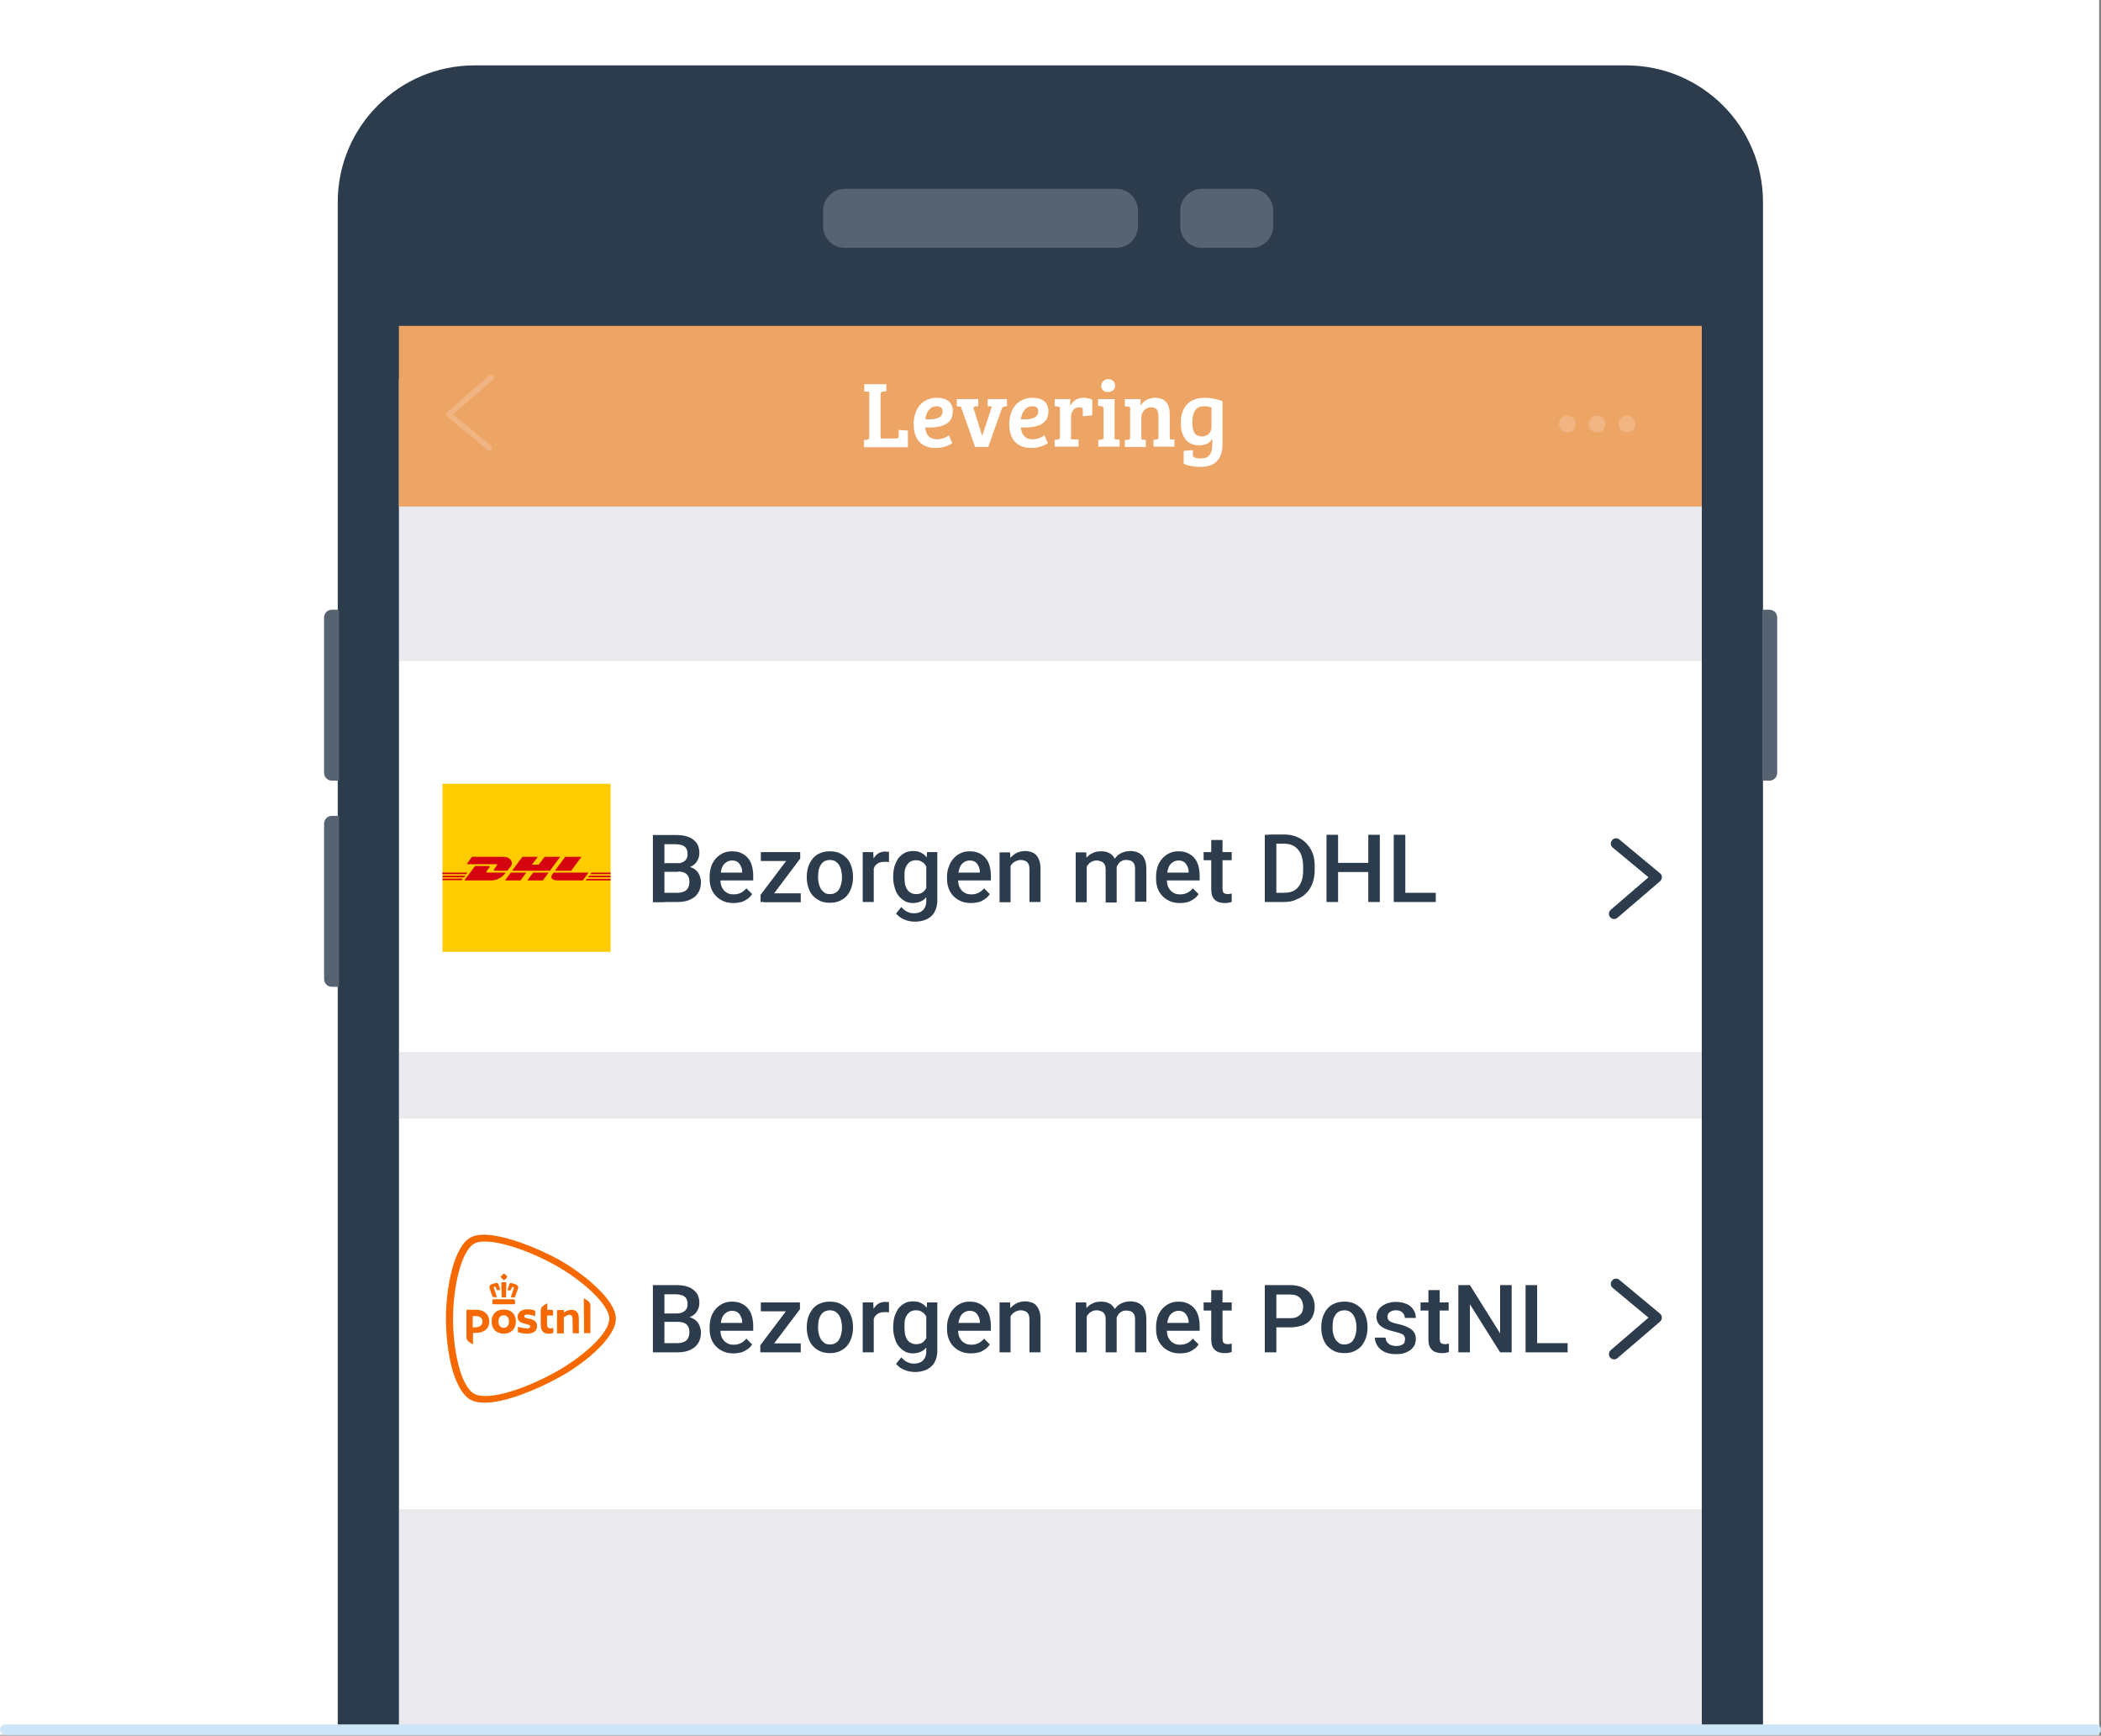
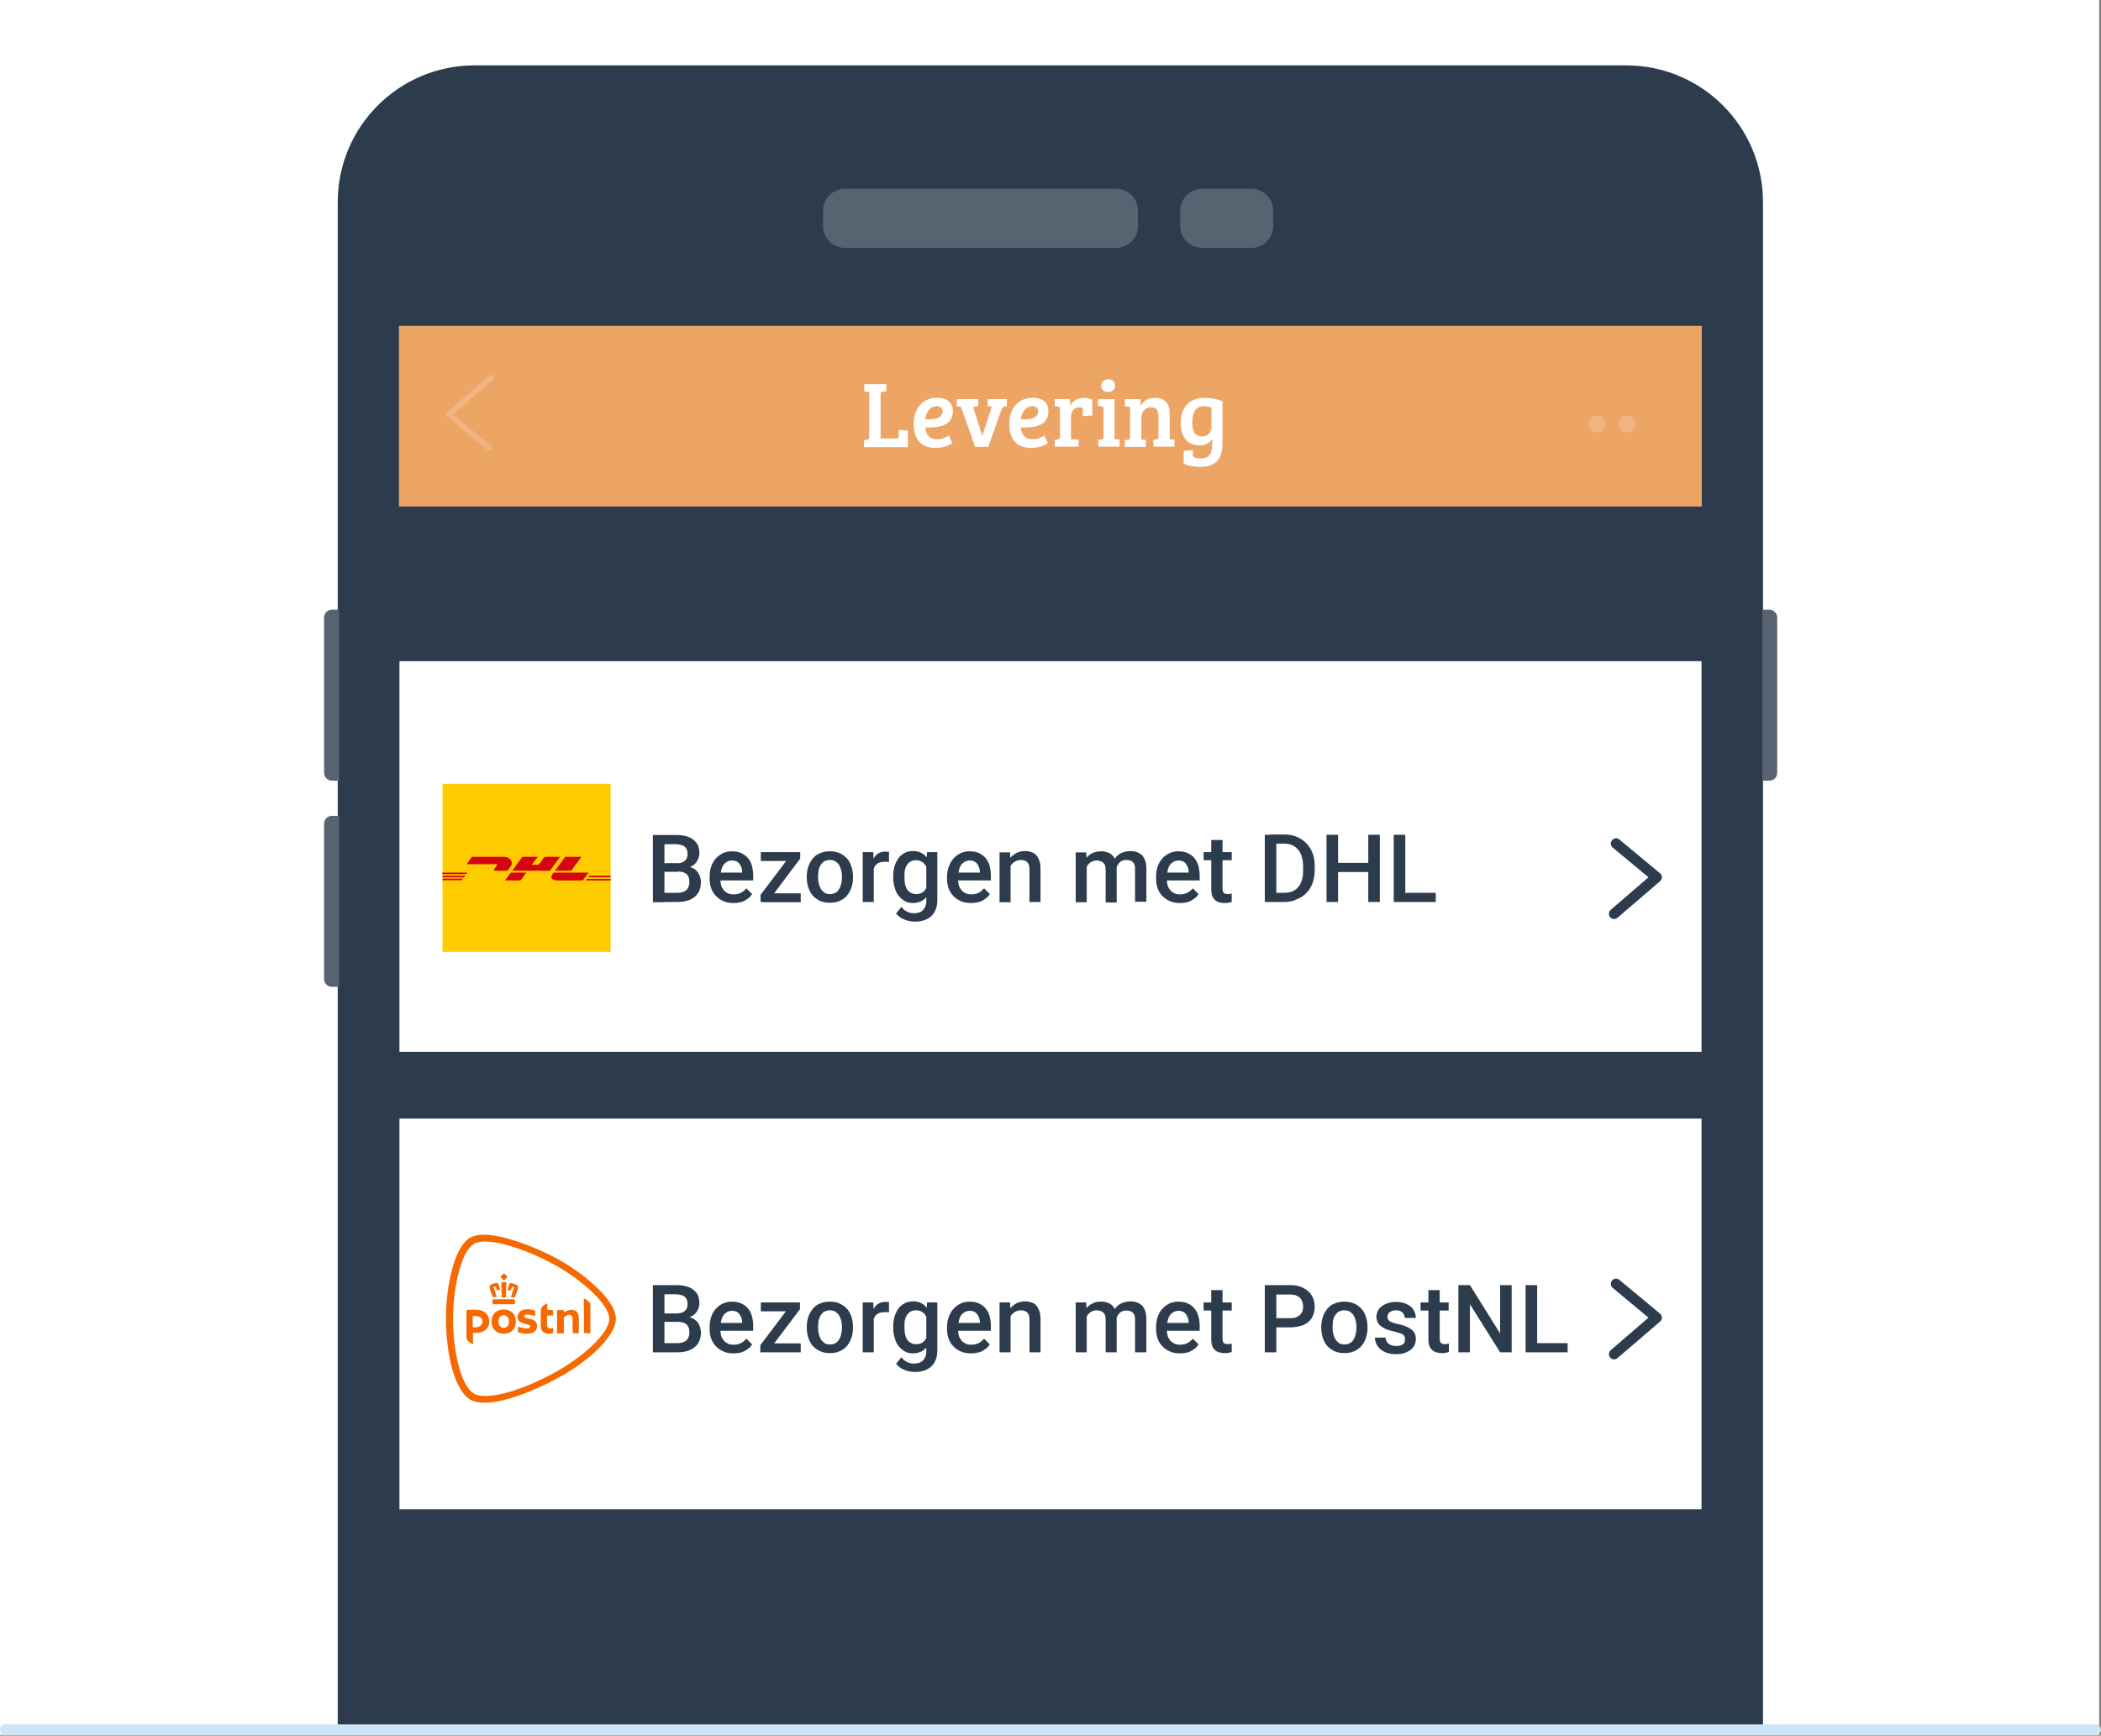
<svg xmlns="http://www.w3.org/2000/svg" xmlns:xlink="http://www.w3.org/1999/xlink" version="1.1" id="Laag_1" x="0px" y="0px" viewBox="0 0 800 661" style="enable-background:new 0 0 800 661;" xml:space="preserve">
  <rect x="0" y="0" width="800" height="661" fill="#808080" stroke="none" />
  <style type="text/css">
	.st0{clip-path:url(#SVGID_00000018943001658816977760000001882248342149340803_);}
	.st1{fill:#FFFFFF;}
	.st2{fill:#2D3C4D;}
	.st3{fill:#EAE9EE;}
	.st4{fill:#576371;}
	.st5{fill:#EDA566;}
	.st6{fill:#F0B582;}
	.st7{fill-rule:evenodd;clip-rule:evenodd;fill:#576371;}
	.st8{fill:#CCE5F7;}
	.st9{fill-rule:evenodd;clip-rule:evenodd;fill:#FFFFFF;}
	.st10{fill:#FFCC00;}
	.st11{fill:#D40511;}
	.st12{fill:#F56900;}
</style>
  <g>
    <defs>
      <rect id="SVGID_1_" width="800" height="660.7" />
    </defs>
    <clipPath id="SVGID_00000089557761831078579680000009898909187552587686_">
      <use xlink:href="#SVGID_1_" style="overflow:visible;" />
    </clipPath>
    <g style="clip-path:url(#SVGID_00000089557761831078579680000009898909187552587686_);">
      <path class="st1" d="M799.3,0H0v660.7h799.3V0z" />
      <path class="st2" d="M128.6,660.3V77c0-28.8,23.3-52.1,52.1-52.1h438.5c28.8,0,52.1,23.3,52.1,52.1v583.3H128.6z" />
-       <path class="st3" d="M648.1,660.4H151.9V144.2h496.1V660.4z" />
      <path class="st4" d="M321.7,71.9H425c4.6,0,8.3,3.7,8.3,8.3v5.9c0,4.6-3.7,8.3-8.3,8.3H321.7c-4.6,0-8.3-3.7-8.3-8.3v-5.9    C313.4,75.7,317.1,71.9,321.7,71.9z" />
      <path class="st4" d="M457.7,71.9h18.8c4.6,0,8.3,3.7,8.3,8.3v5.9c0,4.6-3.7,8.3-8.3,8.3h-18.8c-4.6,0-8.3-3.7-8.3-8.3v-5.9    C449.4,75.7,453.1,71.9,457.7,71.9z" />
      <path class="st5" d="M151.9,124.1h496.1v68.8H151.9V124.1z" />
      <path class="st6" d="M187,142.8c-0.2,0-0.5,0.1-0.7,0.2L170.2,157c-0.2,0.2-0.4,0.5-0.3,0.8c0,0.3,0.1,0.6,0.4,0.8l15.4,12.8    c0.2,0.2,0.4,0.2,0.6,0.2c0.3,0,0.6-0.1,0.8-0.4c0.4-0.4,0.3-1.1-0.1-1.4l-14.5-12l15.3-13.2c0.4-0.4,0.5-1,0.1-1.4    C187.6,142.9,187.3,142.8,187,142.8z" />
-       <path class="st6" d="M596.8,158.3c-1.8,0-3.2,1.4-3.2,3.2c0,1.8,1.4,3.2,3.2,3.2c1.8,0,3.2-1.4,3.2-3.2    C600,159.7,598.5,158.3,596.8,158.3z" />
      <path class="st6" d="M608.1,158.3c-1.8,0-3.2,1.4-3.2,3.2c0,1.8,1.4,3.2,3.2,3.2s3.2-1.4,3.2-3.2    C611.3,159.7,609.9,158.3,608.1,158.3z" />
      <path class="st6" d="M619.5,158.3c-1.8,0-3.2,1.4-3.2,3.2c0,1.8,1.4,3.2,3.2,3.2c1.8,0,3.2-1.4,3.2-3.2    C622.7,159.7,621.2,158.3,619.5,158.3z" />
      <path class="st7" d="M673.7,232.2H671v65.1h2.7c1.7,0,3-1.3,3-3v-59.1C676.7,233.5,675.4,232.2,673.7,232.2z" />
      <path class="st7" d="M126.4,297.3h2.7v-65.1h-2.7c-1.7,0-3,1.3-3,3v59.1C123.4,295.9,124.7,297.3,126.4,297.3z" />
      <path class="st7" d="M126.4,375.8h2.7v-65.1h-2.7c-1.7,0-3,1.3-3,3v59.1C123.4,374.5,124.7,375.8,126.4,375.8z" />
      <path class="st8" d="M798,660.7H2c-1.1,0-2-0.9-2-2c0-1.1,0.9-2,2-2h796c1.1,0,2,0.9,2,2C800,659.8,799.1,660.7,798,660.7z" />
      <path class="st1" d="M331,149.2l-1.9-0.1v-2.8h8.4v2.7l-1.2,0.1c-0.7,0.1-1,0.3-1,1.2v16.7h5.9c0.8,0,1-0.3,1-1v-2.3l3.5,0.3v6.3    h-16.7v-2.7l1.1-0.1c0.6-0.1,0.9-0.3,0.9-1.1V149.2z" />
      <path class="st1" d="M362.8,156.6c0,5.1-4.4,6.4-10.5,6.2c0.2,2.4,1.4,4.5,4.5,4.5c2.1,0,3.6-0.9,4.5-1.5l1.3,3    c-0.6,0.4-3,1.8-6.3,1.8c-6.1,0-8.4-4-8.4-9.1c0-5.6,3.1-10,8.9-10C360.5,151.5,362.8,153.2,362.8,156.6z M356.7,154.7    c-2.9,0-4.1,2.7-4.4,5c0.5,0,1,0,1.4,0c3.1,0,5.2-0.8,5.2-3C358.9,155.3,358,154.7,356.7,154.7z" />
      <path class="st1" d="M383.4,152v2.7l-0.9,0.1c-0.6,0.1-0.8,0.3-1.1,1l-5.1,14.4h-5l-5.4-15.3l-1.6-0.2V152h8.2v2.7l-1.2,0.1    c-0.6,0.1-0.7,0.4-0.5,1l3.2,10.2h0l3.7-11.2l-1.6-0.1V152H383.4z" />
      <path class="st1" d="M399.2,156.6c0,5.1-4.4,6.4-10.5,6.2c0.2,2.4,1.4,4.5,4.5,4.5c2.1,0,3.6-0.9,4.5-1.5l1.3,3    c-0.6,0.4-3,1.8-6.3,1.8c-6.1,0-8.4-4-8.4-9.1c0-5.6,3.1-10,8.9-10C396.9,151.5,399.2,153.2,399.2,156.6z M393.1,154.7    c-2.9,0-4.1,2.7-4.4,5c0.5,0,1,0,1.4,0c3.1,0,5.2-0.8,5.2-3C395.4,155.3,394.5,154.7,393.1,154.7z" />
      <path class="st1" d="M407.8,158.8v8.5l2.9,0.1v2.7h-9.1v-2.6l1.1-0.1c0.8-0.1,0.9-0.4,0.9-1.2v-10.4c0-0.7-0.2-0.9-0.8-1l-1.2-0.1    V152h5.9v2.7h0c0.6-1.5,2.2-3.2,5.1-3.2c1,0,2.3,0.2,3.3,0.7v6l-3.6,0.3v-2.3c0-0.6,0-0.8-0.3-0.9c-0.3-0.1-0.5-0.2-1-0.2    C409,155.1,407.8,156.7,407.8,158.8z" />
      <path class="st1" d="M424.4,167.3l1.9,0.1v2.7h-8.1v-2.6l1.2-0.1c0.7-0.1,0.8-0.3,0.8-1.2v-10.4c0-0.8-0.2-1-0.9-1.1l-1.2-0.1V152    h6.3V167.3z M422,144.4c1.5,0,2.6,1,2.6,2.4c0,1.5-1.1,2.5-2.7,2.5s-2.6-1-2.6-2.5C419.4,145.5,420.5,144.4,422,144.4z" />
      <path class="st1" d="M430.4,155.9c0-0.8-0.2-1-0.9-1.1l-1.2-0.1V152h6v2.5h0c1-1.8,3-3,5.5-3c3.6,0,5.6,2,5.6,6.2v9.6l1.8,0.1v2.7    h-8v-2.6l1.1-0.1c0.6-0.1,0.8-0.3,0.8-1v-7.7c0-2.2-0.5-3.6-2.8-3.6c-2.3,0-3.7,1.9-3.7,3.9v8.4l1.7,0.1v2.7h-8v-2.6l1.1-0.1    c0.7,0,0.9-0.3,0.9-1V155.9z" />
      <path class="st1" d="M461.4,167.4c-0.9,1.4-2.6,2.2-4.7,2.2c-4.7,0-7.1-3.3-7.1-8.6c0-6.1,3.5-9.5,9-9.5c1.7,0,4.5,0.3,6.9,1.3    v15.8c0,4-0.9,9.2-8.4,9.2c-2.2,0-4.9-0.4-6.4-1.2v-4.9l3.5-0.3v1.7c0,0.7,0.1,0.9,0.8,1.2c0.6,0.2,1.3,0.3,2.1,0.3    c3.2,0,4.5-1.6,4.5-5.5V167.4z M461.3,155.2c-0.8-0.3-1.8-0.5-3-0.5c-2.8,0-4.3,2.2-4.3,6c0,2.7,0.4,5.5,3.7,5.5    c2.2,0,3.6-1.5,3.6-3.6V155.2z" />
      <path class="st1" d="M647.9,251.8H152.1v148.8h495.8V251.8z" />
      <path class="st1" d="M647.9,426H152.1v148.8h495.8V426z" />
      <path class="st9" d="M222,507.6L222,507.6l2.4,0.1l0.1-0.1l0-10.5c0-0.5-0.2-1-0.5-1.3c-0.4-0.5-1.7-1.3-1.9-1.3l-0.1,0.1    L222,507.6z M217.7,507.6L217.7,507.6l2.4,0.1l0.1-0.1l0-5.7c0-2.1-1-3.2-2.9-3.2c-0.5,0-1.2,0.1-1.7,0.4    c-0.3,0.1-0.7,0.3-0.9,0.5l-0.1,0.1l0,0l-0.1-0.1v-0.7l-0.1-0.1h-2.2c-0.1,0-0.3,0.1-0.3,0.3v8.5l0.1,0.1h2.4l0.1-0.1v-6l0.1-0.1    c0.1-0.1,0.4-0.3,0.8-0.5c0.4-0.2,0.8-0.4,1.1-0.4c0.9,0,1.3,0.5,1.3,1.7V507.6z" />
      <path class="st2" d="M632,500.2l-15.4-12.8c-0.8-0.7-2.1-0.6-2.8,0.3c-0.7,0.8-0.6,2.1,0.3,2.8l13.6,11.3l-14.4,12.4    c-0.8,0.7-0.9,2-0.2,2.8c0.4,0.4,0.9,0.7,1.5,0.7c0.5,0,0.9-0.2,1.3-0.5l16.2-13.9c0.4-0.4,0.7-0.9,0.7-1.5    C632.8,501.2,632.5,500.6,632,500.2z" />
      <path class="st2" d="M258.2,503.4h-6.5l0-3.2h5.7c1,0,1.8-0.1,2.4-0.4c0.7-0.3,1.2-0.7,1.5-1.2c0.4-0.6,0.5-1.2,0.5-2    c0-0.9-0.2-1.6-0.5-2.1s-0.8-0.9-1.5-1.2c-0.7-0.2-1.5-0.4-2.6-0.4H253V515h-4.4v-25.6h8.7c1.4,0,2.7,0.1,3.8,0.4    c1.1,0.3,2.1,0.7,2.8,1.3c0.8,0.6,1.4,1.3,1.8,2.1c0.4,0.9,0.6,1.9,0.6,3.1c0,1.1-0.3,2-0.8,2.9c-0.5,0.9-1.2,1.6-2.2,2.1    c-1,0.6-2.2,0.9-3.7,1L258.2,503.4z M258,515h-7.7l2-3.5h5.7c1,0,1.8-0.2,2.5-0.5c0.7-0.3,1.2-0.8,1.5-1.4    c0.3-0.6,0.5-1.3,0.5-2.1c0-0.8-0.1-1.6-0.4-2.2c-0.3-0.6-0.8-1.1-1.4-1.4c-0.6-0.3-1.5-0.5-2.5-0.5h-5l0-3.2h6.5l1,1.2    c1.4,0,2.6,0.4,3.5,0.9c0.9,0.6,1.6,1.3,2,2.2c0.4,0.9,0.7,1.9,0.7,3c0,1.6-0.4,3-1.1,4.1c-0.7,1.1-1.7,1.9-3,2.5    C261.5,514.7,259.9,515,258,515z M279.3,515.4c-1.4,0-2.7-0.2-3.8-0.7c-1.1-0.5-2.1-1.1-2.9-2c-0.8-0.8-1.4-1.8-1.8-2.9    s-0.6-2.3-0.6-3.6v-0.7c0-1.5,0.2-2.8,0.6-4c0.4-1.2,1-2.2,1.8-3.1c0.8-0.9,1.7-1.5,2.7-2c1.1-0.5,2.2-0.7,3.4-0.7    c1.4,0,2.5,0.2,3.6,0.7c1,0.5,1.9,1.1,2.5,1.9c0.7,0.8,1.2,1.8,1.5,2.9c0.3,1.1,0.5,2.4,0.5,3.8v1.8h-14.7v-3h10.5v-0.3    c0-0.8-0.2-1.5-0.5-2.1c-0.3-0.7-0.7-1.2-1.2-1.6c-0.6-0.4-1.3-0.6-2.2-0.6c-0.7,0-1.3,0.2-1.9,0.5c-0.5,0.3-1,0.7-1.4,1.3    c-0.4,0.6-0.6,1.2-0.8,2c-0.2,0.8-0.3,1.7-0.3,2.7v0.7c0,0.8,0.1,1.6,0.3,2.3c0.2,0.7,0.6,1.3,1,1.8c0.4,0.5,1,0.9,1.6,1.2    c0.6,0.3,1.4,0.4,2.2,0.4c1,0,1.9-0.2,2.7-0.6s1.5-1,2.1-1.7l2.2,2.2c-0.4,0.6-0.9,1.2-1.6,1.7c-0.7,0.5-1.5,1-2.4,1.3    C281.6,515.2,280.6,515.4,279.3,515.4z M304.9,511.6v3.4h-14.2v-3.4H304.9z M304.6,498.6L292.2,515h-2.7v-2.7l12.3-16.3h2.8V498.6    z M302.9,496v3.4h-13.2V496H302.9z M307.2,505.7v-0.4c0-1.4,0.2-2.6,0.6-3.8c0.4-1.2,1-2.2,1.7-3.1c0.8-0.9,1.7-1.6,2.8-2    c1.1-0.5,2.3-0.7,3.7-0.7c1.4,0,2.6,0.2,3.7,0.7c1.1,0.5,2,1.2,2.8,2c0.8,0.9,1.3,1.9,1.7,3.1c0.4,1.2,0.6,2.4,0.6,3.8v0.4    c0,1.4-0.2,2.6-0.6,3.8c-0.4,1.2-1,2.2-1.7,3.1c-0.8,0.9-1.7,1.5-2.8,2c-1.1,0.5-2.3,0.7-3.7,0.7c-1.4,0-2.6-0.2-3.7-0.7    c-1.1-0.5-2-1.2-2.8-2c-0.8-0.9-1.3-1.9-1.7-3.1C307.4,508.3,307.2,507.1,307.2,505.7z M311.5,505.3v0.4c0,0.9,0.1,1.7,0.3,2.4    c0.2,0.8,0.5,1.4,0.8,2c0.4,0.6,0.9,1,1.4,1.4s1.3,0.5,2.1,0.5c0.8,0,1.5-0.2,2-0.5c0.6-0.3,1.1-0.8,1.4-1.4    c0.4-0.6,0.6-1.2,0.8-2c0.2-0.8,0.3-1.6,0.3-2.4v-0.4c0-0.8-0.1-1.6-0.3-2.4c-0.2-0.8-0.5-1.4-0.8-2c-0.4-0.6-0.9-1-1.4-1.4    c-0.6-0.3-1.3-0.5-2.1-0.5c-0.8,0-1.5,0.2-2.1,0.5c-0.6,0.3-1,0.8-1.4,1.4s-0.6,1.3-0.8,2C311.6,503.7,311.5,504.5,311.5,505.3z     M332.7,499.6V515h-4.2v-19h4L332.7,499.6z M338.5,495.9l0,3.9c-0.3,0-0.5-0.1-0.8-0.1c-0.3,0-0.6,0-0.9,0c-0.7,0-1.4,0.1-1.9,0.3    c-0.6,0.2-1,0.5-1.4,0.9c-0.4,0.4-0.6,0.8-0.8,1.4c-0.2,0.5-0.3,1.1-0.4,1.8l-1,0.1c0-1.2,0.1-2.3,0.4-3.3c0.2-1,0.6-1.9,1.1-2.7    c0.5-0.8,1.1-1.4,1.8-1.8c0.7-0.4,1.6-0.6,2.5-0.6c0.3,0,0.5,0,0.8,0.1C338.2,495.7,338.4,495.8,338.5,495.9z M353,496h3.9v18.5    c0,1.7-0.4,3.2-1.1,4.4c-0.7,1.2-1.7,2.1-3,2.7c-1.3,0.6-2.8,0.9-4.5,0.9c-0.7,0-1.5-0.1-2.4-0.3c-0.9-0.2-1.7-0.6-2.6-1    c-0.8-0.5-1.5-1.1-2.1-1.8l2-2.5c0.7,0.8,1.4,1.4,2.2,1.8s1.7,0.6,2.6,0.6c1,0,1.8-0.2,2.5-0.5c0.7-0.4,1.2-0.9,1.6-1.6    c0.4-0.7,0.6-1.5,0.6-2.5v-14.3L353,496z M340.1,505.7v-0.4c0-1.4,0.2-2.8,0.5-3.9c0.4-1.2,0.9-2.2,1.5-3.1c0.7-0.9,1.5-1.5,2.4-2    c0.9-0.5,2-0.7,3.2-0.7c1.2,0,2.3,0.2,3.1,0.7c0.9,0.4,1.6,1.1,2.2,1.9c0.6,0.8,1,1.8,1.4,3c0.3,1.1,0.6,2.4,0.8,3.8v1.2    c-0.2,1.4-0.4,2.6-0.8,3.7s-0.8,2.1-1.4,2.9c-0.6,0.8-1.3,1.5-2.2,1.9c-0.9,0.4-1.9,0.7-3.1,0.7c-1.2,0-2.2-0.2-3.1-0.7    c-0.9-0.5-1.7-1.2-2.4-2c-0.7-0.9-1.2-1.9-1.5-3.1C340.3,508.4,340.1,507.1,340.1,505.7z M344.4,505.3v0.4c0,0.9,0.1,1.7,0.2,2.4    c0.2,0.8,0.4,1.4,0.8,2c0.4,0.6,0.8,1,1.4,1.3c0.6,0.3,1.2,0.5,2,0.5c1,0,1.8-0.2,2.4-0.6c0.6-0.4,1.1-1,1.5-1.7    c0.4-0.7,0.6-1.5,0.7-2.4V504c-0.1-0.7-0.2-1.3-0.4-1.9c-0.2-0.6-0.5-1.1-0.9-1.6c-0.4-0.5-0.8-0.8-1.4-1.1    c-0.6-0.3-1.2-0.4-2-0.4c-0.8,0-1.4,0.2-2,0.5c-0.6,0.3-1,0.8-1.4,1.4c-0.4,0.6-0.6,1.2-0.8,2    C344.4,503.6,344.4,504.5,344.4,505.3z M369.7,515.4c-1.4,0-2.7-0.2-3.8-0.7c-1.1-0.5-2.1-1.1-2.9-2c-0.8-0.8-1.4-1.8-1.8-2.9    s-0.6-2.3-0.6-3.6v-0.7c0-1.5,0.2-2.8,0.7-4c0.4-1.2,1-2.2,1.8-3.1c0.8-0.9,1.7-1.5,2.7-2c1.1-0.5,2.2-0.7,3.4-0.7    c1.4,0,2.5,0.2,3.6,0.7c1,0.5,1.9,1.1,2.5,1.9c0.7,0.8,1.2,1.8,1.5,2.9c0.3,1.1,0.5,2.4,0.5,3.8v1.8h-14.7v-3h10.5v-0.3    c0-0.8-0.2-1.5-0.5-2.1c-0.3-0.7-0.7-1.2-1.2-1.6c-0.6-0.4-1.3-0.6-2.2-0.6c-0.7,0-1.3,0.2-1.9,0.5c-0.5,0.3-1,0.7-1.4,1.3    c-0.4,0.6-0.6,1.2-0.8,2c-0.2,0.8-0.3,1.7-0.3,2.7v0.7c0,0.8,0.1,1.6,0.3,2.3c0.2,0.7,0.6,1.3,1,1.8c0.4,0.5,1,0.9,1.6,1.2    c0.6,0.3,1.4,0.4,2.2,0.4c1,0,1.9-0.2,2.7-0.6s1.5-1,2.1-1.7l2.2,2.2c-0.4,0.6-0.9,1.2-1.6,1.7c-0.7,0.5-1.5,1-2.4,1.3    C372,515.2,370.9,515.4,369.7,515.4z M384.8,500v15h-4.2v-19h4L384.8,500z M384,504.8l-1.4,0c0-1.3,0.2-2.6,0.6-3.7    c0.4-1.1,0.9-2.1,1.5-2.9c0.7-0.8,1.5-1.4,2.4-1.9c0.9-0.4,2-0.7,3.1-0.7c0.9,0,1.7,0.1,2.5,0.4c0.8,0.2,1.4,0.6,1.9,1.2    c0.5,0.6,0.9,1.3,1.2,2.2c0.3,0.9,0.4,2,0.4,3.3V515H392v-12.3c0-0.9-0.1-1.6-0.4-2.2c-0.3-0.5-0.6-0.9-1.1-1.1    c-0.5-0.2-1.1-0.4-1.8-0.4c-0.7,0-1.4,0.2-2,0.5c-0.6,0.3-1.1,0.7-1.5,1.2c-0.4,0.5-0.7,1.1-0.9,1.8    C384.1,503.3,384,504,384,504.8z M413.8,499.8V515h-4.2v-19h4L413.8,499.8z M413.1,504.8l-1.4,0c0-1.3,0.2-2.5,0.5-3.6    c0.3-1.1,0.8-2.1,1.4-2.9c0.6-0.8,1.4-1.5,2.4-1.9c0.9-0.5,2-0.7,3.3-0.7c0.9,0,1.7,0.1,2.4,0.4c0.7,0.2,1.4,0.6,1.9,1.2    c0.5,0.5,1,1.2,1.2,2.1c0.3,0.8,0.4,1.9,0.4,3.1V515H421v-12.3c0-0.9-0.1-1.7-0.4-2.2c-0.3-0.5-0.7-0.9-1.2-1.1    c-0.5-0.2-1.1-0.4-1.8-0.4c-0.8,0-1.5,0.2-2,0.5c-0.6,0.3-1,0.7-1.4,1.2c-0.4,0.5-0.6,1.1-0.8,1.8    C413.2,503.3,413.1,504,413.1,504.8z M424.9,503.7l-2,0.4c0-1.1,0.2-2.2,0.5-3.3c0.3-1,0.8-1.9,1.4-2.7c0.6-0.8,1.4-1.4,2.3-1.8    s2-0.7,3.2-0.7c1,0,1.8,0.1,2.6,0.4c0.8,0.3,1.4,0.7,2,1.2c0.5,0.6,0.9,1.3,1.2,2.2c0.3,0.9,0.4,2,0.4,3.2V515h-4.3v-12.3    c0-1-0.1-1.7-0.4-2.2c-0.3-0.5-0.7-0.9-1.2-1.1c-0.5-0.2-1.1-0.3-1.8-0.3c-0.7,0-1.2,0.1-1.7,0.4c-0.5,0.2-0.9,0.6-1.2,1    c-0.3,0.4-0.6,0.9-0.8,1.5C425,502.4,424.9,503,424.9,503.7z M449.3,515.4c-1.4,0-2.7-0.2-3.8-0.7c-1.1-0.5-2.1-1.1-2.9-2    c-0.8-0.8-1.4-1.8-1.8-2.9s-0.6-2.3-0.6-3.6v-0.7c0-1.5,0.2-2.8,0.6-4s1-2.2,1.8-3.1c0.8-0.9,1.7-1.5,2.7-2    c1.1-0.5,2.2-0.7,3.4-0.7c1.4,0,2.5,0.2,3.6,0.7c1,0.5,1.9,1.1,2.5,1.9c0.7,0.8,1.2,1.8,1.5,2.9c0.3,1.1,0.5,2.4,0.5,3.8v1.8    h-14.7v-3h10.5v-0.3c0-0.8-0.2-1.5-0.5-2.1c-0.3-0.7-0.7-1.2-1.2-1.6c-0.6-0.4-1.3-0.6-2.2-0.6c-0.7,0-1.3,0.2-1.9,0.5    c-0.5,0.3-1,0.7-1.4,1.3c-0.4,0.6-0.6,1.2-0.8,2c-0.2,0.8-0.3,1.7-0.3,2.7v0.7c0,0.8,0.1,1.6,0.3,2.3c0.2,0.7,0.6,1.3,1,1.8    c0.4,0.5,1,0.9,1.6,1.2c0.6,0.3,1.4,0.4,2.2,0.4c1,0,1.9-0.2,2.7-0.6s1.5-1,2.1-1.7l2.2,2.2c-0.4,0.6-0.9,1.2-1.6,1.7    c-0.7,0.5-1.5,1-2.4,1.3C451.7,515.2,450.6,515.4,449.3,515.4z M469,496v3.1h-10.7V496H469z M461.3,491.3h4.2v18.4    c0,0.6,0.1,1,0.2,1.4c0.2,0.3,0.4,0.5,0.7,0.6c0.3,0.1,0.7,0.2,1.1,0.2c0.3,0,0.6,0,0.8-0.1c0.3,0,0.5-0.1,0.7-0.1l0,3.2    c-0.4,0.1-0.8,0.2-1.2,0.3c-0.5,0.1-1,0.1-1.6,0.1c-1,0-1.8-0.2-2.6-0.5c-0.8-0.4-1.3-0.9-1.8-1.7c-0.4-0.8-0.6-1.8-0.6-3.1V491.3    z M491.3,505.5h-6.7V502h6.7c1.2,0,2.1-0.2,2.8-0.6c0.7-0.4,1.2-0.9,1.6-1.5c0.3-0.7,0.5-1.4,0.5-2.3c0-0.8-0.2-1.6-0.5-2.3    c-0.3-0.7-0.9-1.3-1.6-1.7c-0.7-0.4-1.7-0.6-2.8-0.6H486V515h-4.4v-25.6h9.7c2,0,3.7,0.4,5,1.1c1.4,0.7,2.5,1.7,3.2,2.9    c0.7,1.2,1.1,2.6,1.1,4.2c0,1.7-0.4,3.1-1.1,4.3c-0.7,1.2-1.8,2.1-3.2,2.7C495,505.1,493.3,505.5,491.3,505.5z M503.1,505.7v-0.4    c0-1.4,0.2-2.6,0.6-3.8c0.4-1.2,1-2.2,1.7-3.1c0.8-0.9,1.7-1.6,2.8-2c1.1-0.5,2.3-0.7,3.7-0.7c1.4,0,2.6,0.2,3.7,0.7    c1.1,0.5,2,1.2,2.8,2c0.8,0.9,1.3,1.9,1.7,3.1c0.4,1.2,0.6,2.4,0.6,3.8v0.4c0,1.4-0.2,2.6-0.6,3.8c-0.4,1.2-1,2.2-1.7,3.1    c-0.8,0.9-1.7,1.5-2.8,2c-1.1,0.5-2.3,0.7-3.7,0.7c-1.4,0-2.6-0.2-3.7-0.7c-1.1-0.5-2-1.2-2.8-2c-0.8-0.9-1.3-1.9-1.7-3.1    C503.3,508.3,503.1,507.1,503.1,505.7z M507.4,505.3v0.4c0,0.9,0.1,1.7,0.3,2.4c0.2,0.8,0.5,1.4,0.8,2c0.4,0.6,0.9,1,1.4,1.4    s1.3,0.5,2.1,0.5c0.8,0,1.5-0.2,2-0.5c0.6-0.3,1.1-0.8,1.4-1.4c0.4-0.6,0.6-1.2,0.8-2c0.2-0.8,0.3-1.6,0.3-2.4v-0.4    c0-0.8-0.1-1.6-0.3-2.4c-0.2-0.8-0.5-1.4-0.8-2c-0.4-0.6-0.9-1-1.4-1.4c-0.6-0.3-1.3-0.5-2.1-0.5c-0.8,0-1.5,0.2-2.1,0.5    c-0.6,0.3-1,0.8-1.4,1.4s-0.7,1.3-0.8,2C507.5,503.7,507.4,504.5,507.4,505.3z M535,509.9c0-0.4-0.1-0.8-0.3-1.1    c-0.2-0.4-0.6-0.7-1.2-0.9c-0.6-0.3-1.5-0.5-2.6-0.8c-1-0.2-1.9-0.5-2.8-0.8c-0.8-0.3-1.5-0.7-2.1-1.1c-0.6-0.4-1.1-1-1.4-1.6    c-0.3-0.6-0.5-1.3-0.5-2.1c0-0.8,0.2-1.5,0.5-2.2c0.3-0.7,0.8-1.3,1.5-1.8c0.6-0.5,1.4-0.9,2.3-1.2c0.9-0.3,1.9-0.5,3.1-0.5    c1.6,0,3,0.3,4.1,0.8c1.1,0.5,2,1.2,2.6,2.2c0.6,0.9,0.9,1.9,0.9,3.1h-4.2c0-0.5-0.1-1-0.4-1.4c-0.2-0.4-0.6-0.8-1.1-1.1    c-0.5-0.3-1.1-0.4-1.9-0.4c-0.7,0-1.3,0.1-1.8,0.4c-0.5,0.2-0.8,0.5-1.1,0.9c-0.2,0.4-0.3,0.8-0.3,1.2c0,0.3,0.1,0.6,0.2,0.9    c0.1,0.2,0.3,0.5,0.6,0.7c0.3,0.2,0.7,0.4,1.2,0.6c0.5,0.2,1.2,0.3,1.9,0.5c1.5,0.3,2.7,0.7,3.7,1.2c1.1,0.5,1.9,1.1,2.4,1.8    c0.6,0.7,0.8,1.7,0.8,2.8c0,0.8-0.2,1.6-0.5,2.3c-0.4,0.7-0.9,1.3-1.5,1.8c-0.7,0.5-1.5,0.9-2.4,1.2c-0.9,0.3-2,0.4-3.2,0.4    c-1.7,0-3.2-0.3-4.4-0.9c-1.2-0.6-2.1-1.4-2.7-2.4c-0.6-1-0.9-2-0.9-3h4.1c0,0.8,0.3,1.4,0.7,1.9c0.4,0.5,0.9,0.8,1.5,1    c0.6,0.2,1.2,0.3,1.8,0.3c0.8,0,1.4-0.1,1.9-0.3c0.5-0.2,0.9-0.5,1.2-0.8C534.9,510.7,535,510.3,535,509.9z M551.6,496v3.1h-10.7    V496H551.6z M544,491.3h4.2v18.4c0,0.6,0.1,1,0.2,1.4c0.2,0.3,0.4,0.5,0.7,0.6c0.3,0.1,0.7,0.2,1.1,0.2c0.3,0,0.6,0,0.8-0.1    c0.3,0,0.5-0.1,0.7-0.1l0,3.2c-0.4,0.1-0.8,0.2-1.2,0.3c-0.5,0.1-1,0.1-1.6,0.1c-1,0-1.8-0.2-2.6-0.5c-0.8-0.4-1.3-0.9-1.8-1.7    c-0.4-0.8-0.6-1.8-0.6-3.1V491.3z M575.6,489.4V515h-4.4l-11.5-18.3V515h-4.4v-25.6h4.4l11.5,18.4v-18.4H575.6z M596.9,511.5v3.5    H584v-3.5H596.9z M585.3,489.4V515h-4.4v-25.6H585.3z" />
      <path class="st10" d="M232.5,298.5h-64v64h64V298.5z" />
      <path class="st11" d="M168.5,333.5h8.7l-0.5,0.6h-8.2V333.5z" />
      <path class="st11" d="M168.5,332.3h9.5l-0.5,0.6h-9.1V332.3z" />
      <path class="st11" d="M168.5,334.6h7.8l-0.5,0.6h-7.3V334.6z" />
      <path class="st11" d="M232.5,334.1h-8.6l0.5-0.6h8.1V334.1z" />
      <path class="st11" d="M232.5,335.3l-9.5,0l0.5-0.6h9V335.3z" />
-       <path class="st11" d="M225.2,332.3h7.3v0.6l-7.7,0L225.2,332.3z" />
-       <path class="st11" d="M176.8,335.3l4.1-5.5h5.1c0.6,0,0.6,0.2,0.3,0.6c-0.3,0.4-0.8,1-1,1.4c-0.1,0.2-0.4,0.5,0.5,0.5h6.8    c-0.6,0.8-2.4,3-5.7,3H176.8z" />
      <path class="st11" d="M200.4,332.3l-2.2,3h-5.9l2.2-3H200.4z" />
-       <path class="st11" d="M208.9,332.3l-2.2,3h-5.9l2.2-3H208.9z" />
      <path class="st11" d="M210.8,332.3c0,0-0.4,0.6-0.6,0.9c-0.7,1-0.1,2.1,2.3,2.1h9.4l2.2-3H210.8z" />
      <path class="st11" d="M179.7,326.3l-2,2.8h11.1c0.6,0,0.6,0.2,0.3,0.6c-0.3,0.4-0.7,1-1,1.4c-0.1,0.2-0.4,0.5,0.5,0.5h4.6    c0,0,0.7-1,1.4-1.8c0.8-1.1,0.1-3.5-2.9-3.5H179.7z" />
      <path class="st11" d="M209.4,331.6H195l3.9-5.3h5.9l-2.3,3h2.6l2.3-3h5.9L209.4,331.6z" />
      <path class="st11" d="M221.4,326.3l-3.9,5.3h-6.2l3.9-5.3H221.4z" />
      <path class="st2" d="M632,332.5l-15.4-12.8c-0.8-0.7-2.1-0.6-2.8,0.3c-0.7,0.9-0.6,2.1,0.3,2.8l13.6,11.3l-14.4,12.4    c-0.8,0.7-0.9,2-0.2,2.8c0.4,0.4,0.9,0.7,1.5,0.7h0c0.5,0,0.9-0.2,1.3-0.5l16.2-13.9c0.4-0.4,0.7-0.9,0.7-1.5    C632.8,333.4,632.5,332.8,632,332.5z" />
      <path class="st2" d="M258.2,332h-6.5l0-3.2h5.7c1,0,1.8-0.1,2.4-0.4c0.7-0.3,1.2-0.7,1.5-1.2c0.4-0.6,0.5-1.2,0.5-2    c0-0.9-0.2-1.6-0.5-2.1c-0.3-0.5-0.8-0.9-1.5-1.2c-0.7-0.2-1.5-0.4-2.6-0.4H253v22.1h-4.4v-25.6h8.7c1.4,0,2.7,0.1,3.8,0.4    c1.1,0.3,2.1,0.7,2.8,1.3c0.8,0.6,1.4,1.3,1.8,2.1c0.4,0.9,0.6,1.9,0.6,3.1c0,1.1-0.3,2-0.8,2.9c-0.5,0.9-1.2,1.6-2.2,2.1    c-1,0.6-2.2,0.9-3.7,1L258.2,332z M258,343.5h-7.7l2-3.5h5.7c1,0,1.8-0.2,2.5-0.5c0.7-0.3,1.2-0.8,1.5-1.4    c0.3-0.6,0.5-1.3,0.5-2.1c0-0.8-0.1-1.6-0.4-2.2c-0.3-0.6-0.8-1.1-1.4-1.4c-0.6-0.3-1.5-0.5-2.5-0.5h-5l0-3.2h6.5l1,1.2    c1.4,0,2.6,0.4,3.5,0.9c0.9,0.6,1.6,1.3,2,2.2c0.4,0.9,0.7,1.9,0.7,3c0,1.6-0.4,3-1.1,4.1c-0.7,1.1-1.7,1.9-3,2.5    C261.5,343.2,259.9,343.5,258,343.5z M279.3,343.9c-1.4,0-2.7-0.2-3.8-0.7c-1.1-0.5-2.1-1.1-2.9-2c-0.8-0.8-1.4-1.8-1.8-2.9    s-0.6-2.3-0.6-3.6V334c0-1.5,0.2-2.8,0.6-4c0.4-1.2,1-2.2,1.8-3.1c0.8-0.9,1.7-1.5,2.7-2c1.1-0.5,2.2-0.7,3.4-0.7    c1.4,0,2.5,0.2,3.6,0.7c1,0.5,1.9,1.1,2.5,1.9c0.7,0.8,1.2,1.8,1.5,2.9c0.3,1.1,0.5,2.4,0.5,3.8v1.8h-14.7v-3h10.5v-0.3    c0-0.8-0.2-1.5-0.5-2.1c-0.3-0.7-0.7-1.2-1.2-1.6c-0.6-0.4-1.3-0.6-2.2-0.6c-0.7,0-1.3,0.2-1.9,0.5c-0.5,0.3-1,0.7-1.4,1.3    c-0.4,0.6-0.6,1.2-0.8,2c-0.2,0.8-0.3,1.7-0.3,2.7v0.7c0,0.8,0.1,1.6,0.3,2.3c0.2,0.7,0.6,1.3,1,1.8c0.4,0.5,1,0.9,1.6,1.2    c0.6,0.3,1.4,0.4,2.2,0.4c1,0,1.9-0.2,2.7-0.6c0.8-0.4,1.5-1,2.1-1.7l2.2,2.2c-0.4,0.6-0.9,1.2-1.6,1.7c-0.7,0.5-1.5,1-2.4,1.3    C281.6,343.7,280.6,343.9,279.3,343.9z M304.9,340.2v3.4h-14.2v-3.4H304.9z M304.6,327.1l-12.3,16.4h-2.7v-2.7l12.3-16.3h2.8    V327.1z M302.9,324.5v3.4h-13.2v-3.4H302.9z M307.2,334.2v-0.4c0-1.4,0.2-2.6,0.6-3.8c0.4-1.2,1-2.2,1.7-3.1    c0.8-0.9,1.7-1.6,2.8-2c1.1-0.5,2.3-0.7,3.7-0.7c1.4,0,2.6,0.2,3.7,0.7c1.1,0.5,2,1.2,2.8,2c0.8,0.9,1.3,1.9,1.7,3.1    c0.4,1.2,0.6,2.4,0.6,3.8v0.4c0,1.4-0.2,2.6-0.6,3.8c-0.4,1.2-1,2.2-1.7,3.1c-0.8,0.9-1.7,1.5-2.8,2c-1.1,0.5-2.3,0.7-3.7,0.7    c-1.4,0-2.6-0.2-3.7-0.7c-1.1-0.5-2-1.2-2.8-2c-0.8-0.9-1.3-1.9-1.7-3.1C307.4,336.9,307.2,335.6,307.2,334.2z M311.5,333.8v0.4    c0,0.9,0.1,1.7,0.3,2.4c0.2,0.8,0.5,1.4,0.8,2c0.4,0.6,0.9,1,1.4,1.4s1.3,0.5,2.1,0.5c0.8,0,1.5-0.2,2-0.5    c0.6-0.3,1.1-0.8,1.4-1.4c0.4-0.6,0.6-1.2,0.8-2c0.2-0.8,0.3-1.6,0.3-2.4v-0.4c0-0.8-0.1-1.6-0.3-2.4c-0.2-0.8-0.5-1.4-0.8-2    c-0.4-0.6-0.9-1-1.4-1.4c-0.6-0.3-1.3-0.5-2.1-0.5c-0.8,0-1.5,0.2-2.1,0.5c-0.6,0.3-1,0.8-1.4,1.4c-0.4,0.6-0.6,1.3-0.8,2    C311.6,332.2,311.5,333,311.5,333.8z M332.7,328.1v15.4h-4.2v-19h4L332.7,328.1z M338.5,324.4l0,3.9c-0.3,0-0.5-0.1-0.8-0.1    c-0.3,0-0.6,0-0.9,0c-0.7,0-1.4,0.1-1.9,0.3c-0.6,0.2-1,0.5-1.4,0.9c-0.4,0.4-0.6,0.8-0.8,1.4c-0.2,0.5-0.3,1.1-0.4,1.8l-1,0.1    c0-1.2,0.1-2.3,0.4-3.3c0.2-1,0.6-1.9,1.1-2.7c0.5-0.8,1.1-1.4,1.8-1.8c0.7-0.4,1.6-0.6,2.5-0.6c0.3,0,0.5,0,0.8,0.1    C338.2,324.3,338.4,324.3,338.5,324.4z M353,324.5h3.9V343c0,1.7-0.4,3.2-1.1,4.4c-0.7,1.2-1.7,2.1-3,2.7    c-1.3,0.6-2.8,0.9-4.5,0.9c-0.7,0-1.5-0.1-2.4-0.3c-0.9-0.2-1.7-0.6-2.6-1c-0.8-0.5-1.5-1.1-2.1-1.8l2-2.5    c0.7,0.8,1.4,1.4,2.2,1.8s1.7,0.6,2.6,0.6c1,0,1.8-0.2,2.5-0.5c0.7-0.4,1.2-0.9,1.6-1.6c0.4-0.7,0.6-1.5,0.6-2.5v-14.3L353,324.5z     M340.1,334.2v-0.4c0-1.4,0.2-2.8,0.5-3.9c0.4-1.2,0.9-2.2,1.5-3.1c0.7-0.9,1.5-1.5,2.4-2c0.9-0.5,2-0.7,3.2-0.7    c1.2,0,2.3,0.2,3.1,0.7c0.9,0.4,1.6,1.1,2.2,1.9c0.6,0.8,1,1.8,1.4,3c0.3,1.1,0.6,2.4,0.8,3.8v1.2c-0.2,1.4-0.4,2.6-0.8,3.7    s-0.8,2.1-1.4,2.9c-0.6,0.8-1.3,1.5-2.2,1.9c-0.9,0.4-1.9,0.7-3.1,0.7c-1.2,0-2.2-0.2-3.1-0.7c-0.9-0.5-1.7-1.2-2.4-2    c-0.7-0.9-1.2-1.9-1.5-3.1C340.3,336.9,340.1,335.6,340.1,334.2z M344.4,333.9v0.4c0,0.9,0.1,1.7,0.2,2.4c0.2,0.8,0.4,1.4,0.8,2    c0.4,0.6,0.8,1,1.4,1.3c0.6,0.3,1.2,0.5,2,0.5c1,0,1.8-0.2,2.4-0.6c0.6-0.4,1.1-1,1.5-1.7c0.4-0.7,0.6-1.5,0.7-2.4v-3.2    c-0.1-0.7-0.2-1.3-0.4-1.9c-0.2-0.6-0.5-1.1-0.9-1.6c-0.4-0.5-0.8-0.8-1.4-1.1c-0.6-0.3-1.2-0.4-2-0.4c-0.8,0-1.4,0.2-2,0.5    c-0.6,0.3-1,0.8-1.4,1.4c-0.4,0.6-0.6,1.2-0.8,2C344.4,332.2,344.4,333,344.4,333.9z M369.7,343.9c-1.4,0-2.7-0.2-3.8-0.7    c-1.1-0.5-2.1-1.1-2.9-2c-0.8-0.8-1.4-1.8-1.8-2.9s-0.6-2.3-0.6-3.6V334c0-1.5,0.2-2.8,0.7-4c0.4-1.2,1-2.2,1.8-3.1    c0.8-0.9,1.7-1.5,2.7-2c1.1-0.5,2.2-0.7,3.4-0.7c1.4,0,2.5,0.2,3.6,0.7c1,0.5,1.9,1.1,2.5,1.9c0.7,0.8,1.2,1.8,1.5,2.9    c0.3,1.1,0.5,2.4,0.5,3.8v1.8h-14.7v-3h10.5v-0.3c0-0.8-0.2-1.5-0.5-2.1c-0.3-0.7-0.7-1.2-1.2-1.6c-0.6-0.4-1.3-0.6-2.2-0.6    c-0.7,0-1.3,0.2-1.9,0.5c-0.5,0.3-1,0.7-1.4,1.3c-0.4,0.6-0.6,1.2-0.8,2c-0.2,0.8-0.3,1.7-0.3,2.7v0.7c0,0.8,0.1,1.6,0.3,2.3    c0.2,0.7,0.6,1.3,1,1.8c0.4,0.5,1,0.9,1.6,1.2c0.6,0.3,1.4,0.4,2.2,0.4c1,0,1.9-0.2,2.7-0.6c0.8-0.4,1.5-1,2.1-1.7l2.2,2.2    c-0.4,0.6-0.9,1.2-1.6,1.7c-0.7,0.5-1.5,1-2.4,1.3C372,343.7,370.9,343.9,369.7,343.9z M384.8,328.6v15h-4.2v-19h4L384.8,328.6z     M384,333.3l-1.4,0c0-1.3,0.2-2.6,0.6-3.7c0.4-1.1,0.9-2.1,1.5-2.9c0.7-0.8,1.5-1.4,2.4-1.9c0.9-0.4,2-0.7,3.1-0.7    c0.9,0,1.7,0.1,2.5,0.4c0.8,0.2,1.4,0.7,1.9,1.2c0.5,0.6,0.9,1.3,1.2,2.2c0.3,0.9,0.4,2,0.4,3.3v12.3H392v-12.3    c0-0.9-0.1-1.6-0.4-2.2c-0.3-0.5-0.6-0.9-1.1-1.1c-0.5-0.2-1.1-0.4-1.8-0.4c-0.7,0-1.4,0.2-2,0.5c-0.6,0.3-1.1,0.7-1.5,1.2    c-0.4,0.5-0.7,1.1-0.9,1.8S384,332.5,384,333.3z M413.8,328.4v15.2h-4.2v-19h4L413.8,328.4z M413.1,333.3l-1.4,0    c0-1.3,0.2-2.5,0.5-3.6c0.3-1.1,0.8-2.1,1.4-2.9c0.6-0.8,1.4-1.5,2.4-1.9c0.9-0.5,2-0.7,3.3-0.7c0.9,0,1.7,0.1,2.4,0.4    c0.7,0.2,1.4,0.6,1.9,1.2c0.5,0.5,1,1.2,1.2,2.1c0.3,0.8,0.4,1.9,0.4,3.1v12.7H421v-12.3c0-0.9-0.1-1.7-0.4-2.2    c-0.3-0.5-0.7-0.9-1.2-1.1c-0.5-0.2-1.1-0.4-1.8-0.4c-0.8,0-1.5,0.2-2,0.5c-0.6,0.3-1,0.7-1.4,1.2c-0.4,0.5-0.6,1.1-0.8,1.8    S413.1,332.5,413.1,333.3z M424.9,332.2l-2,0.4c0-1.1,0.2-2.2,0.5-3.3c0.3-1,0.8-1.9,1.4-2.7c0.6-0.8,1.4-1.4,2.3-1.8    c0.9-0.4,2-0.7,3.2-0.7c1,0,1.8,0.1,2.6,0.4c0.8,0.3,1.4,0.7,2,1.2c0.5,0.6,0.9,1.3,1.2,2.2c0.3,0.9,0.4,2,0.4,3.2v12.3h-4.3    v-12.3c0-1-0.1-1.7-0.4-2.2c-0.3-0.5-0.7-0.9-1.2-1.1c-0.5-0.2-1.1-0.3-1.8-0.3c-0.7,0-1.2,0.1-1.7,0.4c-0.5,0.2-0.9,0.6-1.2,1    c-0.3,0.4-0.6,0.9-0.8,1.5C425,331,424.9,331.5,424.9,332.2z M449.3,343.9c-1.4,0-2.7-0.2-3.8-0.7c-1.1-0.5-2.1-1.1-2.9-2    c-0.8-0.8-1.4-1.8-1.8-2.9s-0.6-2.3-0.6-3.6V334c0-1.5,0.2-2.8,0.6-4s1-2.2,1.8-3.1c0.8-0.9,1.7-1.5,2.7-2    c1.1-0.5,2.2-0.7,3.4-0.7c1.4,0,2.5,0.2,3.6,0.7c1,0.5,1.9,1.1,2.5,1.9c0.7,0.8,1.2,1.8,1.5,2.9c0.3,1.1,0.5,2.4,0.5,3.8v1.8    h-14.7v-3h10.5v-0.3c0-0.8-0.2-1.5-0.5-2.1c-0.3-0.7-0.7-1.2-1.2-1.6c-0.6-0.4-1.3-0.6-2.2-0.6c-0.7,0-1.3,0.2-1.9,0.5    c-0.5,0.3-1,0.7-1.4,1.3c-0.4,0.6-0.6,1.2-0.8,2c-0.2,0.8-0.3,1.7-0.3,2.7v0.7c0,0.8,0.1,1.6,0.3,2.3c0.2,0.7,0.6,1.3,1,1.8    c0.4,0.5,1,0.9,1.6,1.2c0.6,0.3,1.4,0.4,2.2,0.4c1,0,1.9-0.2,2.7-0.6c0.8-0.4,1.5-1,2.1-1.7l2.2,2.2c-0.4,0.6-0.9,1.2-1.6,1.7    c-0.7,0.5-1.5,1-2.4,1.3C451.7,343.7,450.6,343.9,449.3,343.9z M469,324.5v3.1h-10.7v-3.1H469z M461.3,319.9h4.2v18.4    c0,0.6,0.1,1,0.2,1.4c0.2,0.3,0.4,0.5,0.7,0.6c0.3,0.1,0.7,0.2,1.1,0.2c0.3,0,0.6,0,0.8-0.1c0.3,0,0.5-0.1,0.7-0.1l0,3.2    c-0.4,0.1-0.8,0.2-1.2,0.3c-0.5,0.1-1,0.1-1.6,0.1c-1,0-1.8-0.2-2.6-0.5c-0.8-0.4-1.3-0.9-1.8-1.7c-0.4-0.8-0.6-1.8-0.6-3.1V319.9    z M489.1,343.5h-5.5l0-3.5h5.4c1.6,0,2.9-0.3,4-1c1.1-0.7,1.9-1.7,2.4-3c0.6-1.3,0.8-2.8,0.8-4.6V330c0-1.4-0.2-2.6-0.5-3.7    c-0.3-1.1-0.8-2-1.4-2.7c-0.6-0.7-1.3-1.3-2.2-1.7c-0.9-0.4-1.9-0.6-3-0.6h-5.7v-3.5h5.7c1.7,0,3.3,0.3,4.7,0.9    c1.4,0.6,2.6,1.4,3.6,2.4c1,1.1,1.8,2.3,2.4,3.8c0.6,1.5,0.8,3.2,0.8,5v1.4c0,1.8-0.3,3.5-0.8,5c-0.6,1.5-1.3,2.8-2.4,3.8    c-1,1.1-2.3,1.9-3.7,2.4C492.4,343.2,490.8,343.5,489.1,343.5z M486,317.9v25.6h-4.4v-25.6H486z M522,328.6v3.5h-13.6v-3.5H522z     M509.5,317.9v25.6h-4.4v-25.6H509.5z M525.4,317.9v25.6H521v-25.6H525.4z M546.7,340v3.5h-12.8V340H546.7z M535.1,317.9v25.6    h-4.4v-25.6H535.1z" />
      <path class="st12" d="M191.8,498.7c-2.5,0-4.6,1.4-4.6,4.6c0,3.1,2.1,4.6,4.6,4.6c2.5,0,4.6-1.5,4.6-4.6    C196.4,500.1,194.3,498.7,191.8,498.7z M191.8,505.7c-1.1,0-2-0.9-2-2.4c0-1.7,0.9-2.4,2-2.4c1.1,0,2,0.7,2,2.4    C193.8,504.8,192.9,505.7,191.8,505.7z M208.3,498.8C208.3,498.8,208.4,498.9,208.3,498.8l2,0.1c0.2,0,0.3,0.1,0.3,0.3v1.7    c0,0,0,0.1-0.1,0.1h-2.1c0,0-0.1,0-0.1,0.1v3.2c0,1.2,0.5,1.6,1.3,1.6c0.4,0,1-0.2,1-0.2c0,0,0.1,0,0.1,0.1v1.6    c0,0.1-0.1,0.2-0.1,0.2c-0.4,0.2-0.9,0.3-1.8,0.3c-1.5,0-2.9-0.8-2.9-3.2V499c0-0.5,0.2-1,0.5-1.3c0.4-0.5,1.7-1.3,1.9-1.3    c0.1,0,0.1,0,0.1,0.1V498.8z M177.6,499.1c0-0.2,0.1-0.3,0.3-0.3h3.4c3.3,0,5,2,5,4.5c0,2.6-1.9,4.3-5.1,4.3h-1c0,0-0.1,0-0.1,0.1    v4.1c0,0.1,0,0.1-0.1,0.1c-0.2,0-1.5-0.9-1.9-1.3c-0.3-0.3-0.5-0.8-0.5-1.3V499.1z M183.7,503.3c0-1.1-0.7-2.1-2.6-2.1h-1    c0,0-0.1,0-0.1,0.1v4.1c0,0,0,0.1,0.1,0.1h1C183.4,505.4,183.7,503.9,183.7,503.3z M204.5,505c0,1.9-1.3,2.9-4,2.9    c-1.5,0-3.1-0.5-3.1-0.5c-0.1,0-0.2-0.2-0.2-0.3v-1.7c0-0.1,0-0.1,0.1-0.1c0,0,0,0,0,0c0.6,0.2,2.4,0.6,3.3,0.6    c0.6,0,0.9-0.1,1.1-0.3c0.1-0.1,0.2-0.3,0.2-0.4c0-0.6-0.7-0.7-1.4-0.9c-0.1,0,0,0-0.3-0.1c-1.5-0.4-3.1-0.7-3.1-2.7    c0-0.9,0.4-1.6,1-2.1c0.7-0.5,1.7-0.8,2.8-0.8c1.1,0,2.3,0.3,2.7,0.5c0.1,0,0.2,0.2,0.2,0.3v1.7c0,0.1-0.1,0.1-0.1,0.1    c-1.2-0.4-2.3-0.6-3.1-0.6c-0.6,0-1,0.3-1,0.7c0,0.5,0.6,0.6,1.3,0.8c0.1,0,0.5,0.1,0.6,0.1c0.6,0.1,1.2,0.3,1.8,0.6    C204.2,503.4,204.5,504.1,204.5,505z M218.1,507.7C218.1,507.7,218,507.7,218.1,507.7l-0.1-5.3c0-1.2-0.4-1.7-1.3-1.7    c-0.3,0-0.7,0.1-1.1,0.4c-0.4,0.2-0.7,0.4-0.8,0.5c0,0-0.1,0.1-0.1,0.1v6c0,0,0,0.1-0.1,0.1h-2.4c0,0-0.1,0-0.1-0.1v-8.5    c0-0.1,0.1-0.3,0.3-0.3h2.2c0,0,0.1,0,0.1,0.1v0.7c0,0,0,0.1,0.1,0.1c0,0,0,0,0,0l0.1-0.1c0.3-0.2,0.7-0.4,0.9-0.5    c0.6-0.2,1.2-0.4,1.7-0.4c1.9,0,2.9,1.1,2.9,3.2v5.7c0,0,0,0.1-0.1,0.1L218.1,507.7L218.1,507.7z M222.4,507.7    C222.4,507.7,222.4,507.7,222.4,507.7l-0.1-13.1c0,0,0-0.1,0.1-0.1c0.1,0,1.5,0.8,1.9,1.3c0.3,0.3,0.5,0.8,0.5,1.3v10.5    c0,0,0,0.1-0.1,0.1H222.4L222.4,507.7z M191.8,485.1c0,0-0.1,0-0.1,0c-0.4,0.3-0.7,0.6-1,1c-0.1,0.1-0.1,0.2,0,0.3    c0.3,0.4,0.6,0.7,1,1c0.1,0.1,0.1,0.1,0.2,0.1c0.1,0,0.1,0,0.2-0.1c0.4-0.3,0.7-0.6,1-1c0.1-0.1,0.1-0.2,0-0.3    c-0.3-0.4-0.6-0.7-1-1C191.9,485.1,191.8,485.1,191.8,485.1z M191.8,488.3c-0.2,0-0.4,0-0.6,0c-0.1,0-0.1,0-0.2,0.1    c-0.1,0.1-0.1,0.2-0.1,0.3c0,0.4,0,2.6,0.1,3.9c0,0.7,0,1.1,0,1.2c0,0.1,0.1,0.3,0.3,0.3h1.1c0.2,0,0.3-0.1,0.3-0.3c0,0,0,0,0,0    c0,0,0-1.9,0.1-5v-0.1c0-0.1,0-0.2-0.1-0.3c-0.1-0.1-0.1-0.1-0.2-0.1C192.2,488.3,192,488.3,191.8,488.3z M194.5,488.6    c-0.2,0-0.4,0.1-0.5,0.4c-0.3,0.7-0.5,1.3-0.7,2.1c0,0.1,0,0.2,0,0.2c0,0,0.1,0.1,0.2,0.1h0.8c0.2,0,0.3-0.1,0.3-0.2    c0.1-0.5,0.2-0.7,0.4-1.1c0,0,0,0,0.1,0c0,0,0,0,0.1,0l0.4,0.1c0,0,0.1,0.1,0.1,0.1c0,0.1,0,0.2,0,0.2c0,0-0.9,2.4-1.1,3.2    c0,0.1,0,0.2,0,0.3c0,0.1,0.1,0.1,0.2,0.1h1c0.2,0,0.3-0.1,0.3-0.2c0-0.1,0.1-0.3,0.2-0.4l0-0.1c0.3-0.9,0.8-2.2,0.9-2.5    c0.2-0.6,0.2-1.3-0.7-1.7c-0.3-0.1-0.6-0.2-0.8-0.3c-0.3-0.1-0.6-0.2-0.9-0.2l0,0C194.6,488.6,194.5,488.6,194.5,488.6z     M189.1,488.6c-0.1,0-0.1,0-0.2,0l0,0c-0.3,0.1-0.6,0.1-0.9,0.2c-0.3,0.1-0.5,0.2-0.8,0.3c-0.9,0.3-0.9,1-0.7,1.7    c0.1,0.4,0.5,1.6,0.9,2.6c0.1,0.2,0.1,0.3,0.2,0.4c0,0.1,0.2,0.2,0.3,0.2h1c0.1,0,0.2-0.1,0.2-0.1c0.1-0.1,0.1-0.2,0-0.3    c-0.3-0.8-1.1-3.2-1.1-3.2c0-0.1,0-0.1,0-0.2c0,0,0-0.1,0.1-0.1l0.4-0.1c0,0,0,0,0.1,0c0,0,0.1,0,0.1,0c0.2,0.4,0.3,0.7,0.4,1.1    c0,0.1,0.1,0.2,0.3,0.2h0.8c0.1,0,0.2,0,0.2-0.1c0-0.1,0.1-0.1,0-0.2c-0.2-0.8-0.4-1.4-0.7-2.1    C189.6,488.8,189.4,488.6,189.1,488.6z M195.6,494.8H188c-0.3,0-0.5,0.2-0.5,0.5v1c0,0.3,0.1,0.4,0.4,0.4h7.8    c0.3,0,0.4-0.1,0.4-0.4v-1C196,495,195.8,494.8,195.6,494.8z M232,502.2c0-5.3-10-14.5-20.6-20.4c-12.3-6.8-26.2-10.8-30.8-8.2    c-5.2,2.9-8.1,17.3-8.1,28.6c0,11.4,2.7,25.6,8.1,28.6c4.9,2.7,18.3-1.3,30.8-8.2C222.2,516.6,232,507.7,232,502.2z M184.2,470.2    c7.7,0,20.2,4.9,28.4,9.4c4.7,2.6,10.1,6.4,14.2,10.3c4,3.7,7.7,8.3,7.7,12.3c0,3.7-3,8-7.8,12.5c-4.1,3.8-9.4,7.5-14.1,10    c-8,4.4-20.1,9.5-28.1,9.5c-2.2,0-4-0.4-5.3-1.1c-3.5-2-5.8-7.2-7.2-12.4c-1.4-5.5-2.2-12.2-2.2-18.5c0-6.2,0.8-12.9,2.2-18.3    c1.7-6.6,4.2-11,7.1-12.6C180.4,470.6,182.1,470.2,184.2,470.2z" />
    </g>
  </g>
</svg>